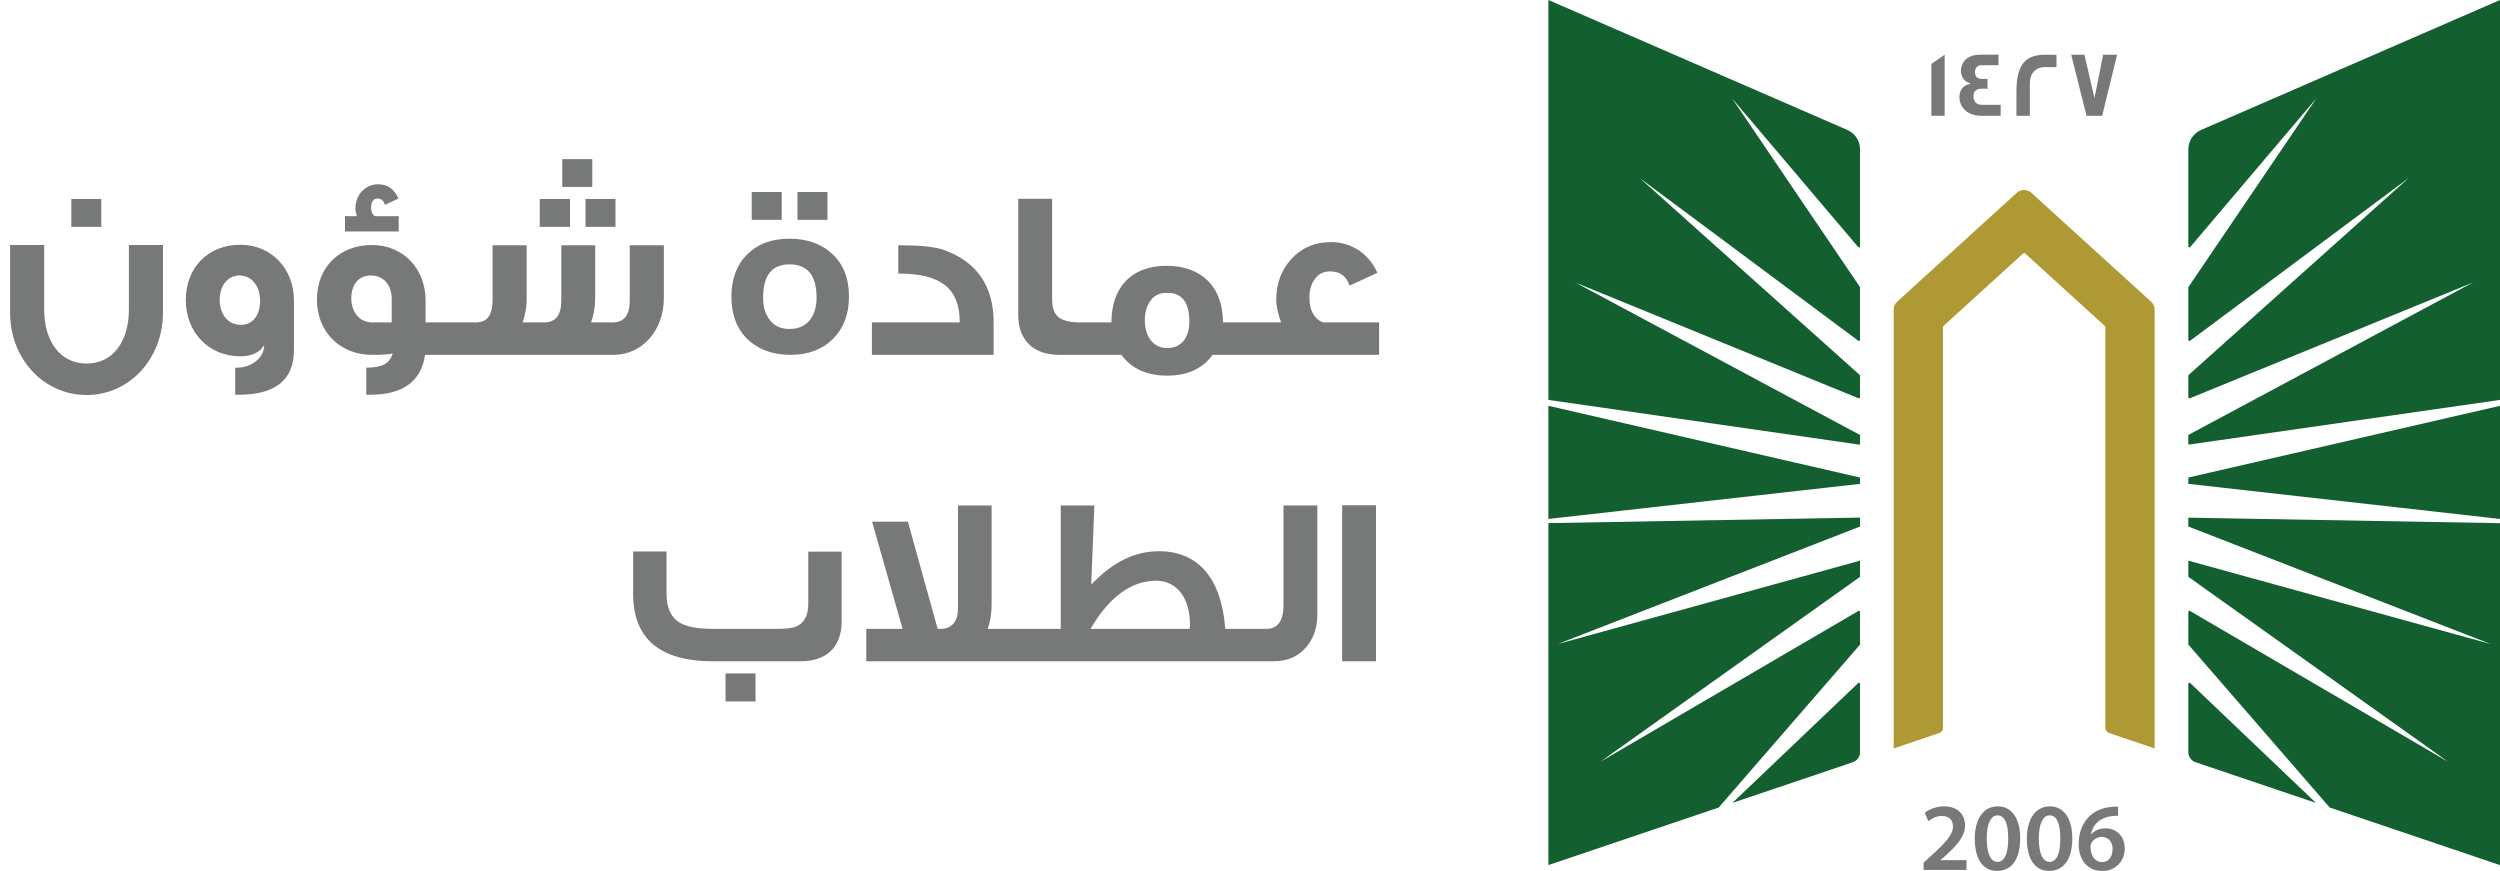
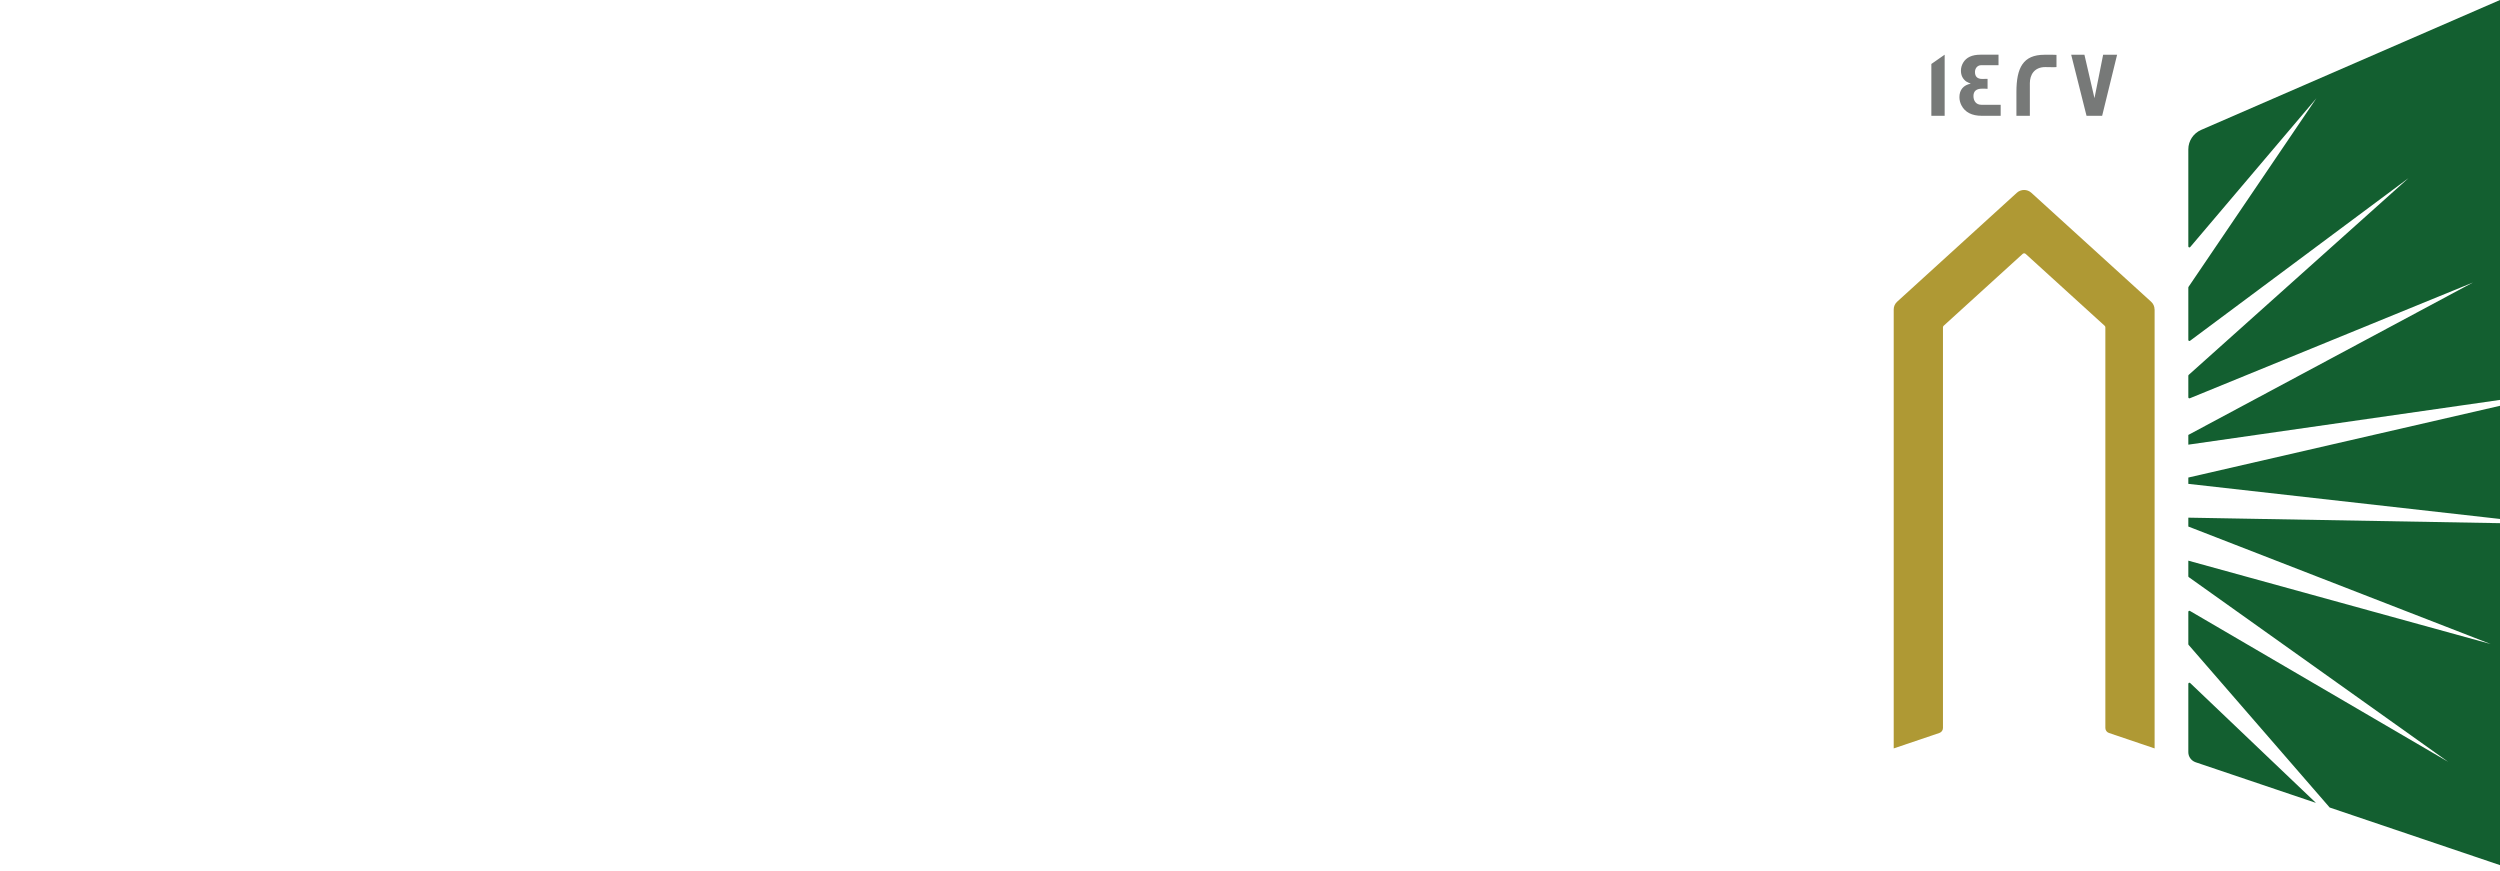
<svg xmlns="http://www.w3.org/2000/svg" width="155" height="54" viewBox="0 0 155 54" fill="none">
-   <path d="M6.281 14.065H4.421V12.34H6.281V14.065ZM0.626 15.19H2.741V19.195C2.741 21.145 3.716 22.54 5.381 22.54C7.016 22.54 7.991 21.145 7.991 19.195V15.19H10.105V19.39C10.105 22.18 8.081 24.49 5.366 24.49C2.726 24.49 0.626 22.27 0.626 19.39V15.19ZM18.225 21.7C18.225 23.545 17.085 24.475 14.79 24.475H14.58V22.795H14.715C15.555 22.795 16.38 22.21 16.38 21.4C16.095 21.865 15.6 22.09 14.895 22.09C12.96 22.09 11.52 20.62 11.52 18.61C11.52 16.555 12.93 15.175 14.895 15.175C16.83 15.175 18.225 16.66 18.225 18.64V21.7ZM16.125 18.64C16.125 17.725 15.6 17.08 14.85 17.08C14.115 17.08 13.62 17.71 13.62 18.595C13.62 19.435 14.1 20.14 14.925 20.14C15.675 20.14 16.125 19.555 16.125 18.64ZM28.335 22H26.355C26.115 23.65 24.975 24.475 22.935 24.475H22.71V22.795C23.64 22.795 24.165 22.57 24.345 21.91C24.18 21.97 23.76 22 23.055 22C21.09 22 19.65 20.575 19.65 18.58C19.65 16.555 21.06 15.19 23.055 15.19C24.975 15.19 26.385 16.63 26.385 18.625V19.99H28.335V22ZM24.285 19.99V18.535C24.285 17.65 23.775 17.08 22.995 17.08C22.2 17.08 21.78 17.695 21.78 18.49C21.78 19.345 22.29 19.99 23.07 19.99H24.285ZM24.72 14.35H21.39V13.405H22.125C22.065 13.225 22.035 13.06 22.035 12.925C22.035 12.07 22.65 11.425 23.445 11.425C24.03 11.425 24.45 11.725 24.705 12.31L23.865 12.7C23.79 12.445 23.64 12.31 23.43 12.31C23.145 12.31 23.01 12.505 23.01 12.88C23.01 13.15 23.1 13.33 23.265 13.405H24.72V14.35ZM41.16 18.46C41.16 20.515 39.795 22 38.055 22H31.29V22.015L31.275 22H27.585V19.99H29.475C30.165 19.99 30.54 19.63 30.54 18.55V15.205H32.655V18.475C32.655 19.03 32.565 19.54 32.4 19.99H33.735C34.44 19.99 34.8 19.54 34.8 18.64V15.205H36.9V18.475C36.9 19.03 36.81 19.54 36.645 19.99H37.98C38.685 19.99 39.045 19.54 39.045 18.64V15.205H41.16V18.46ZM35.34 14.065H33.465V12.34H35.34V14.065ZM36.72 11.59H34.86V9.865H36.72V11.59ZM38.16 14.065H36.3V12.34H38.16V14.065ZM51.302 13.63H49.442V11.905H51.302V13.63ZM48.467 13.63H46.607V11.905H48.467V13.63ZM52.637 18.385C52.637 19.48 52.307 20.35 51.647 21.01C50.987 21.67 50.102 22 49.007 22C47.897 22 47.012 21.67 46.337 21.025C45.677 20.38 45.347 19.495 45.347 18.4C45.347 17.305 45.677 16.42 46.322 15.775C46.967 15.13 47.837 14.8 48.932 14.8C50.042 14.8 50.942 15.115 51.617 15.76C52.292 16.39 52.637 17.26 52.637 18.385ZM50.627 18.46C50.627 17.08 50.072 16.39 48.947 16.39C47.852 16.39 47.312 17.08 47.312 18.46C47.312 19.015 47.447 19.48 47.717 19.825C48.002 20.215 48.422 20.395 48.947 20.395C49.502 20.395 49.922 20.215 50.222 19.825C50.492 19.48 50.627 19.015 50.627 18.46ZM61.604 22H54.059V19.99H59.504C59.504 17.89 58.364 16.96 55.694 16.96V15.205C57.014 15.205 57.944 15.295 58.499 15.49C60.539 16.21 61.604 17.71 61.604 19.975V22ZM67.644 22H65.664C64.059 22 63.129 21.07 63.129 19.525V12.325H65.229V18.43C65.229 19.45 65.484 19.99 67.029 19.99H67.644V22ZM77.579 22H75.179C74.564 22.855 73.619 23.29 72.374 23.29C71.099 23.29 70.154 22.855 69.524 22H67.229V19.99H68.909C68.909 17.83 70.139 16.48 72.314 16.48C74.504 16.48 75.824 17.785 75.824 19.99H77.579V22ZM73.739 19.945C73.739 18.76 73.289 18.16 72.404 18.16H72.254C71.489 18.16 70.979 18.88 70.979 19.855C70.979 20.86 71.489 21.58 72.374 21.58C73.229 21.58 73.739 20.95 73.739 19.945ZM85.504 22H77.059V19.99H79.429C79.234 19.465 79.129 18.985 79.129 18.55C79.129 17.575 79.444 16.735 80.074 16.045C80.719 15.355 81.529 15.01 82.519 15.01C83.794 15.01 84.874 15.73 85.399 16.915L83.674 17.71C83.479 17.125 83.089 16.825 82.474 16.825C82.054 16.825 81.724 16.99 81.499 17.335C81.289 17.62 81.184 17.995 81.184 18.445C81.184 19.24 81.469 19.765 82.024 19.99H85.504V22Z" fill="#777978" />
-   <path d="M52.183 38.525C52.183 40.085 51.268 41 49.648 41H44.218C40.903 41 39.253 39.605 39.253 36.8V34.19H41.323V36.8C41.323 37.685 41.608 38.3 42.163 38.615C42.598 38.87 43.288 38.99 44.263 38.99H48.133C48.733 38.99 49.138 38.945 49.363 38.84C49.858 38.63 50.113 38.165 50.113 37.46V34.205H52.183V38.525ZM46.843 43.49H44.983V41.75H46.843V43.49ZM63.91 41H53.71V38.99H55.96L54.07 32.345H56.29L58.135 38.99H58.33C58.81 38.99 59.14 38.765 59.305 38.33C59.365 38.21 59.395 37.955 59.395 37.55V31.34H61.48V37.475C61.48 38.015 61.405 38.525 61.24 38.99H63.91V41ZM77.601 41H63.366V38.99H65.766V31.34H67.851L67.656 36.245C69.006 34.835 70.356 34.175 71.856 34.175C74.331 34.175 75.741 35.915 75.966 38.99H77.601V41ZM73.761 38.99C73.776 38.885 73.776 38.795 73.776 38.69C73.776 37.13 72.996 36.005 71.691 36.005C70.146 36.005 68.766 37.01 67.611 38.99H73.761ZM81.675 38.105C81.675 38.9 81.45 39.56 81.015 40.085C80.52 40.7 79.83 41 78.945 41H76.965V38.99H78.51C79.215 38.99 79.575 38.495 79.575 37.52V31.34H81.675V38.105ZM85.312 41H83.212V31.325H85.312V41Z" fill="#777978" />
-   <path d="M115.323 32.645L96.577 39.93L115.323 34.761V35.73C115.323 35.751 115.311 35.771 115.295 35.783L99.213 47.234L115.222 37.879C115.266 37.855 115.323 37.882 115.323 37.935V39.938C115.323 39.938 115.32 39.97 115.308 39.982L106.561 50.066L96 53.634V32.433L115.323 32.09V32.645ZM115.21 42.348C115.251 42.307 115.323 42.335 115.323 42.395V46.635C115.323 46.916 115.14 47.166 114.872 47.259L107.41 49.78L115.21 42.348ZM115.323 29.608V29.999L96 32.175V25.16L115.323 29.608ZM114.535 8.057C115.011 8.266 115.323 8.737 115.323 9.256V15.277C115.323 15.337 115.247 15.365 115.206 15.317L107.382 6.09L115.312 17.787C115.313 17.79 115.323 17.812 115.323 17.823V21.077C115.323 21.129 115.262 21.161 115.218 21.129L101.66 11.037L115.3 23.245C115.302 23.248 115.319 23.274 115.319 23.293V24.633C115.319 24.681 115.271 24.709 115.227 24.693L97.676 17.518L115.323 26.97V27.573L96 24.794V0L114.535 8.057Z" fill="#135F30" />
  <path d="M133.586 19.186V46.402L130.756 45.444C130.622 45.4 130.532 45.275 130.532 45.135V20.293C130.532 20.256 130.516 20.22 130.487 20.196L125.587 15.739C125.538 15.695 125.457 15.695 125.408 15.739L120.508 20.196C120.48 20.22 120.464 20.256 120.464 20.293V45.135C120.464 45.275 120.374 45.4 120.24 45.444L117.41 46.402V19.186C117.41 19.001 117.487 18.828 117.625 18.704L125.046 11.95C125.299 11.721 125.689 11.721 125.941 11.95L133.366 18.704C133.505 18.828 133.582 19.001 133.582 19.186H133.586Z" fill="#AF9934" />
  <path d="M155 32.437V53.638L144.44 50.066L135.693 39.982C135.681 39.97 135.676 39.938 135.676 39.938V37.935C135.676 37.882 135.733 37.855 135.778 37.879L151.788 47.234L135.705 35.783C135.688 35.771 135.676 35.751 135.676 35.73V34.761L154.422 39.93L135.676 32.645V32.095L155 32.437ZM135.791 42.348L143.589 49.78L136.127 47.259C135.859 47.166 135.676 46.916 135.676 46.635V42.395C135.676 42.335 135.75 42.307 135.791 42.348ZM155 32.175L135.676 29.999V29.608L155 25.16V32.175ZM155 24.794L135.676 27.569V26.966L153.325 17.514L135.77 24.693C135.725 24.709 135.676 24.681 135.676 24.633V23.293C135.677 23.273 135.697 23.245 135.697 23.245L149.335 11.037L135.782 21.129C135.737 21.161 135.676 21.129 135.676 21.077V17.823C135.676 17.812 135.686 17.79 135.688 17.787L143.618 6.09L135.794 15.317C135.754 15.366 135.677 15.337 135.676 15.277V9.256C135.676 8.737 135.99 8.266 136.465 8.057L155 0V24.794Z" fill="#135F30" />
-   <path d="M131.321 50.01V50.581C131.213 50.578 131.097 50.581 130.95 50.597C130.129 50.694 129.735 51.188 129.637 51.727H129.654C129.845 51.51 130.142 51.357 130.536 51.357C131.211 51.357 131.736 51.833 131.736 52.617C131.735 53.357 131.186 54.001 130.353 54.001C129.401 54 128.877 53.288 128.877 52.331C128.877 51.587 129.149 50.979 129.556 50.597C129.914 50.259 130.389 50.07 130.947 50.026C131.109 50.006 131.231 50.006 131.321 50.01ZM123.866 49.994C124.781 49.994 125.253 50.83 125.253 51.968C125.253 53.215 124.761 53.996 123.822 53.996C122.882 53.995 122.439 53.183 122.435 52.004C122.435 50.802 122.952 49.994 123.866 49.994ZM127.096 49.994C128.011 49.994 128.483 50.83 128.483 51.968C128.483 53.215 127.99 53.995 127.051 53.996C126.112 53.996 125.668 53.183 125.664 52.004C125.664 50.802 126.181 49.994 127.096 49.994ZM120.541 49.994C121.407 49.994 121.834 50.533 121.834 51.169C121.834 51.848 121.342 52.395 120.655 53.023L120.317 53.316V53.329H121.923V53.936H119.272L119.264 53.931V53.485L119.728 53.059C120.647 52.218 121.081 51.752 121.085 51.241C121.085 50.891 120.898 50.589 120.386 50.589C120.041 50.589 119.748 50.762 119.553 50.911L119.337 50.392C119.618 50.171 120.045 49.994 120.541 49.994ZM130.3 51.888C130.019 51.888 129.771 52.057 129.657 52.291C129.629 52.347 129.609 52.419 129.609 52.52C129.621 53.031 129.865 53.449 130.345 53.449C130.727 53.449 130.979 53.119 130.979 52.653L130.984 52.657C130.984 52.21 130.735 51.888 130.3 51.888ZM123.846 50.553C123.452 50.553 123.175 51.035 123.175 52.001L123.179 52.004C123.179 52.95 123.439 53.437 123.846 53.437C124.285 53.437 124.509 52.914 124.509 51.985C124.509 51.056 124.293 50.553 123.846 50.553ZM127.075 50.553C126.681 50.553 126.405 51.035 126.405 52.001L126.408 52.004C126.408 52.95 126.669 53.437 127.075 53.437C127.514 53.437 127.739 52.914 127.739 51.985C127.739 51.056 127.523 50.553 127.075 50.553ZM131.329 50.581L131.321 50.585V50.581C131.323 50.582 131.327 50.581 131.329 50.581Z" fill="#777978" />
  <path d="M120.569 7.18H119.744V3.966L120.569 3.391V7.18ZM123.908 4.042H122.834C122.603 4.042 122.448 4.232 122.448 4.465C122.448 4.754 122.603 4.895 122.904 4.895C122.921 4.895 122.973 4.895 123.07 4.891H123.229V5.507C123.229 5.507 123.164 5.506 123.062 5.498H122.883C122.534 5.498 122.354 5.651 122.354 5.957C122.354 6.263 122.525 6.496 122.842 6.496H124.042V7.172L124.038 7.18H122.875C122.257 7.18 121.833 6.963 121.61 6.532C121.529 6.375 121.484 6.202 121.484 6.021C121.484 5.575 121.733 5.273 122.188 5.188C122.123 5.164 122.025 5.116 121.903 5.052C121.683 4.887 121.578 4.665 121.578 4.38C121.578 4.203 121.627 4.038 121.716 3.886C121.911 3.556 122.269 3.391 122.786 3.391H123.908V4.042ZM126.758 3.395C127.226 3.395 127.47 3.394 127.502 3.402V4.159H127.499C127.499 4.159 127.437 4.167 127.328 4.167C127.21 4.167 127.035 4.159 126.807 4.159C126.116 4.159 125.851 4.653 125.851 5.156V7.18H125.018V5.703C125.018 4.203 125.429 3.395 126.758 3.395ZM129.857 6.086L130.394 3.395H131.26L130.333 7.18H129.365L128.414 3.395H129.235L129.857 6.086Z" fill="#777978" />
</svg>